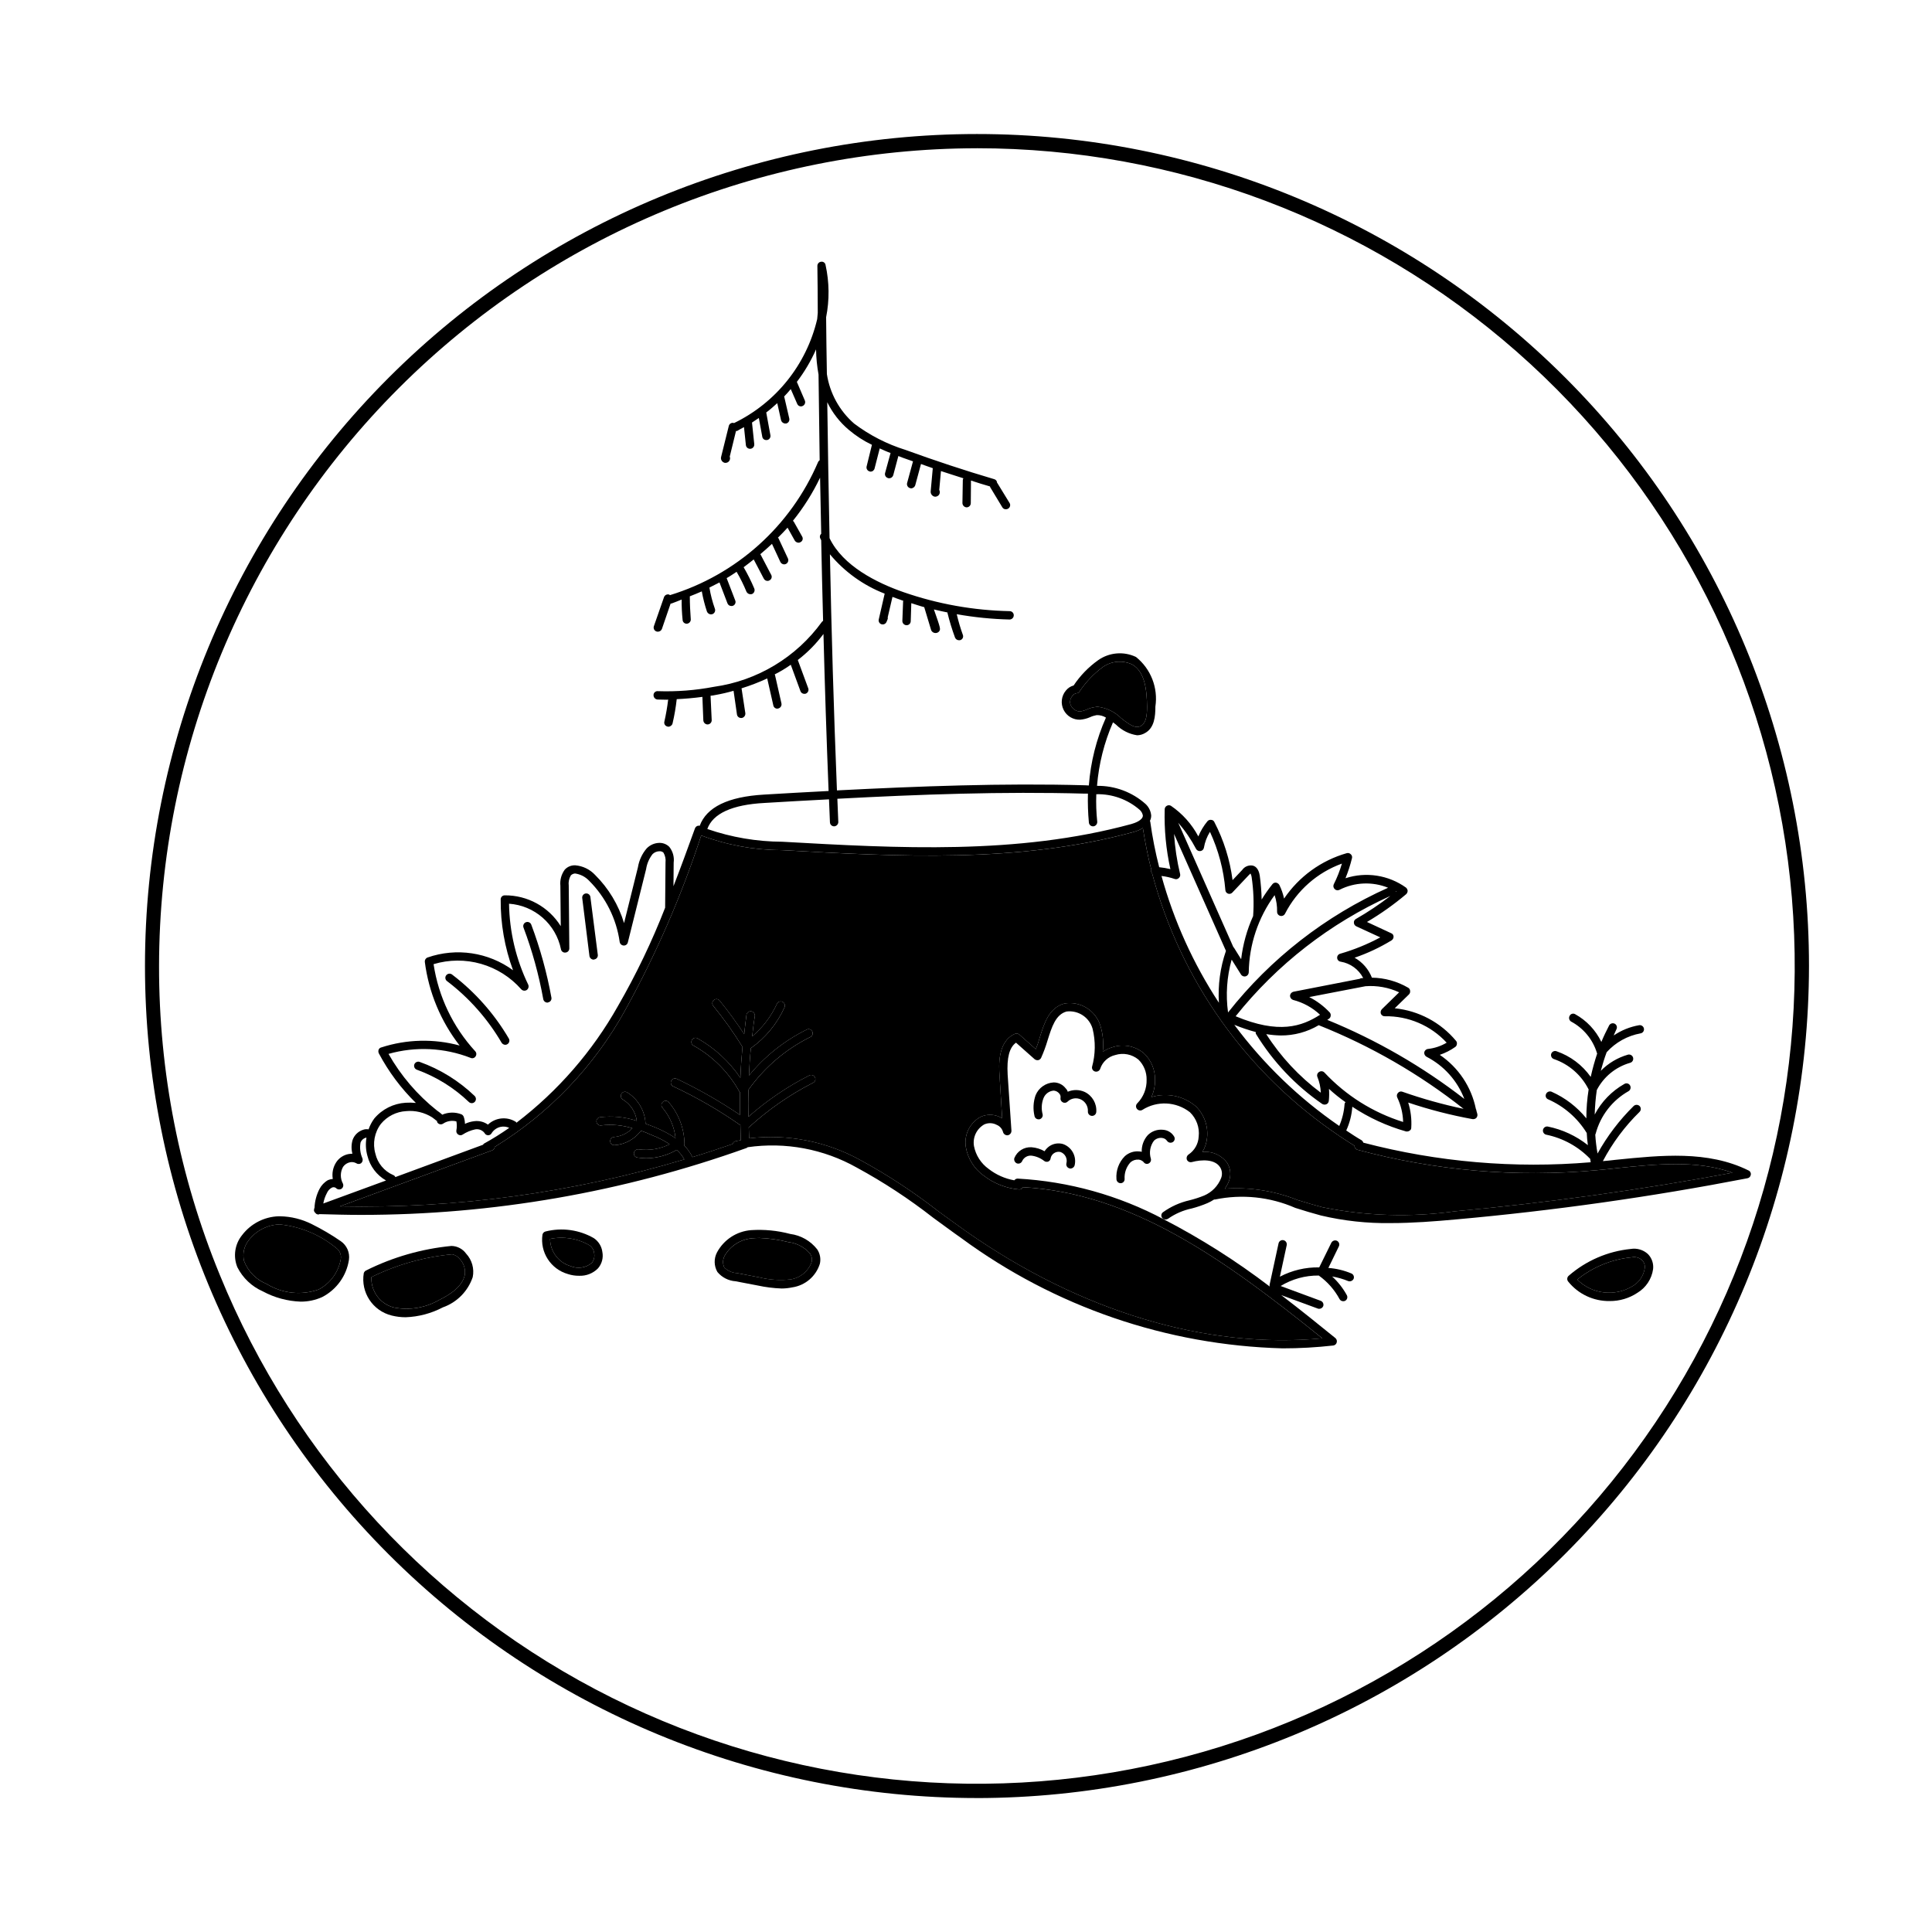
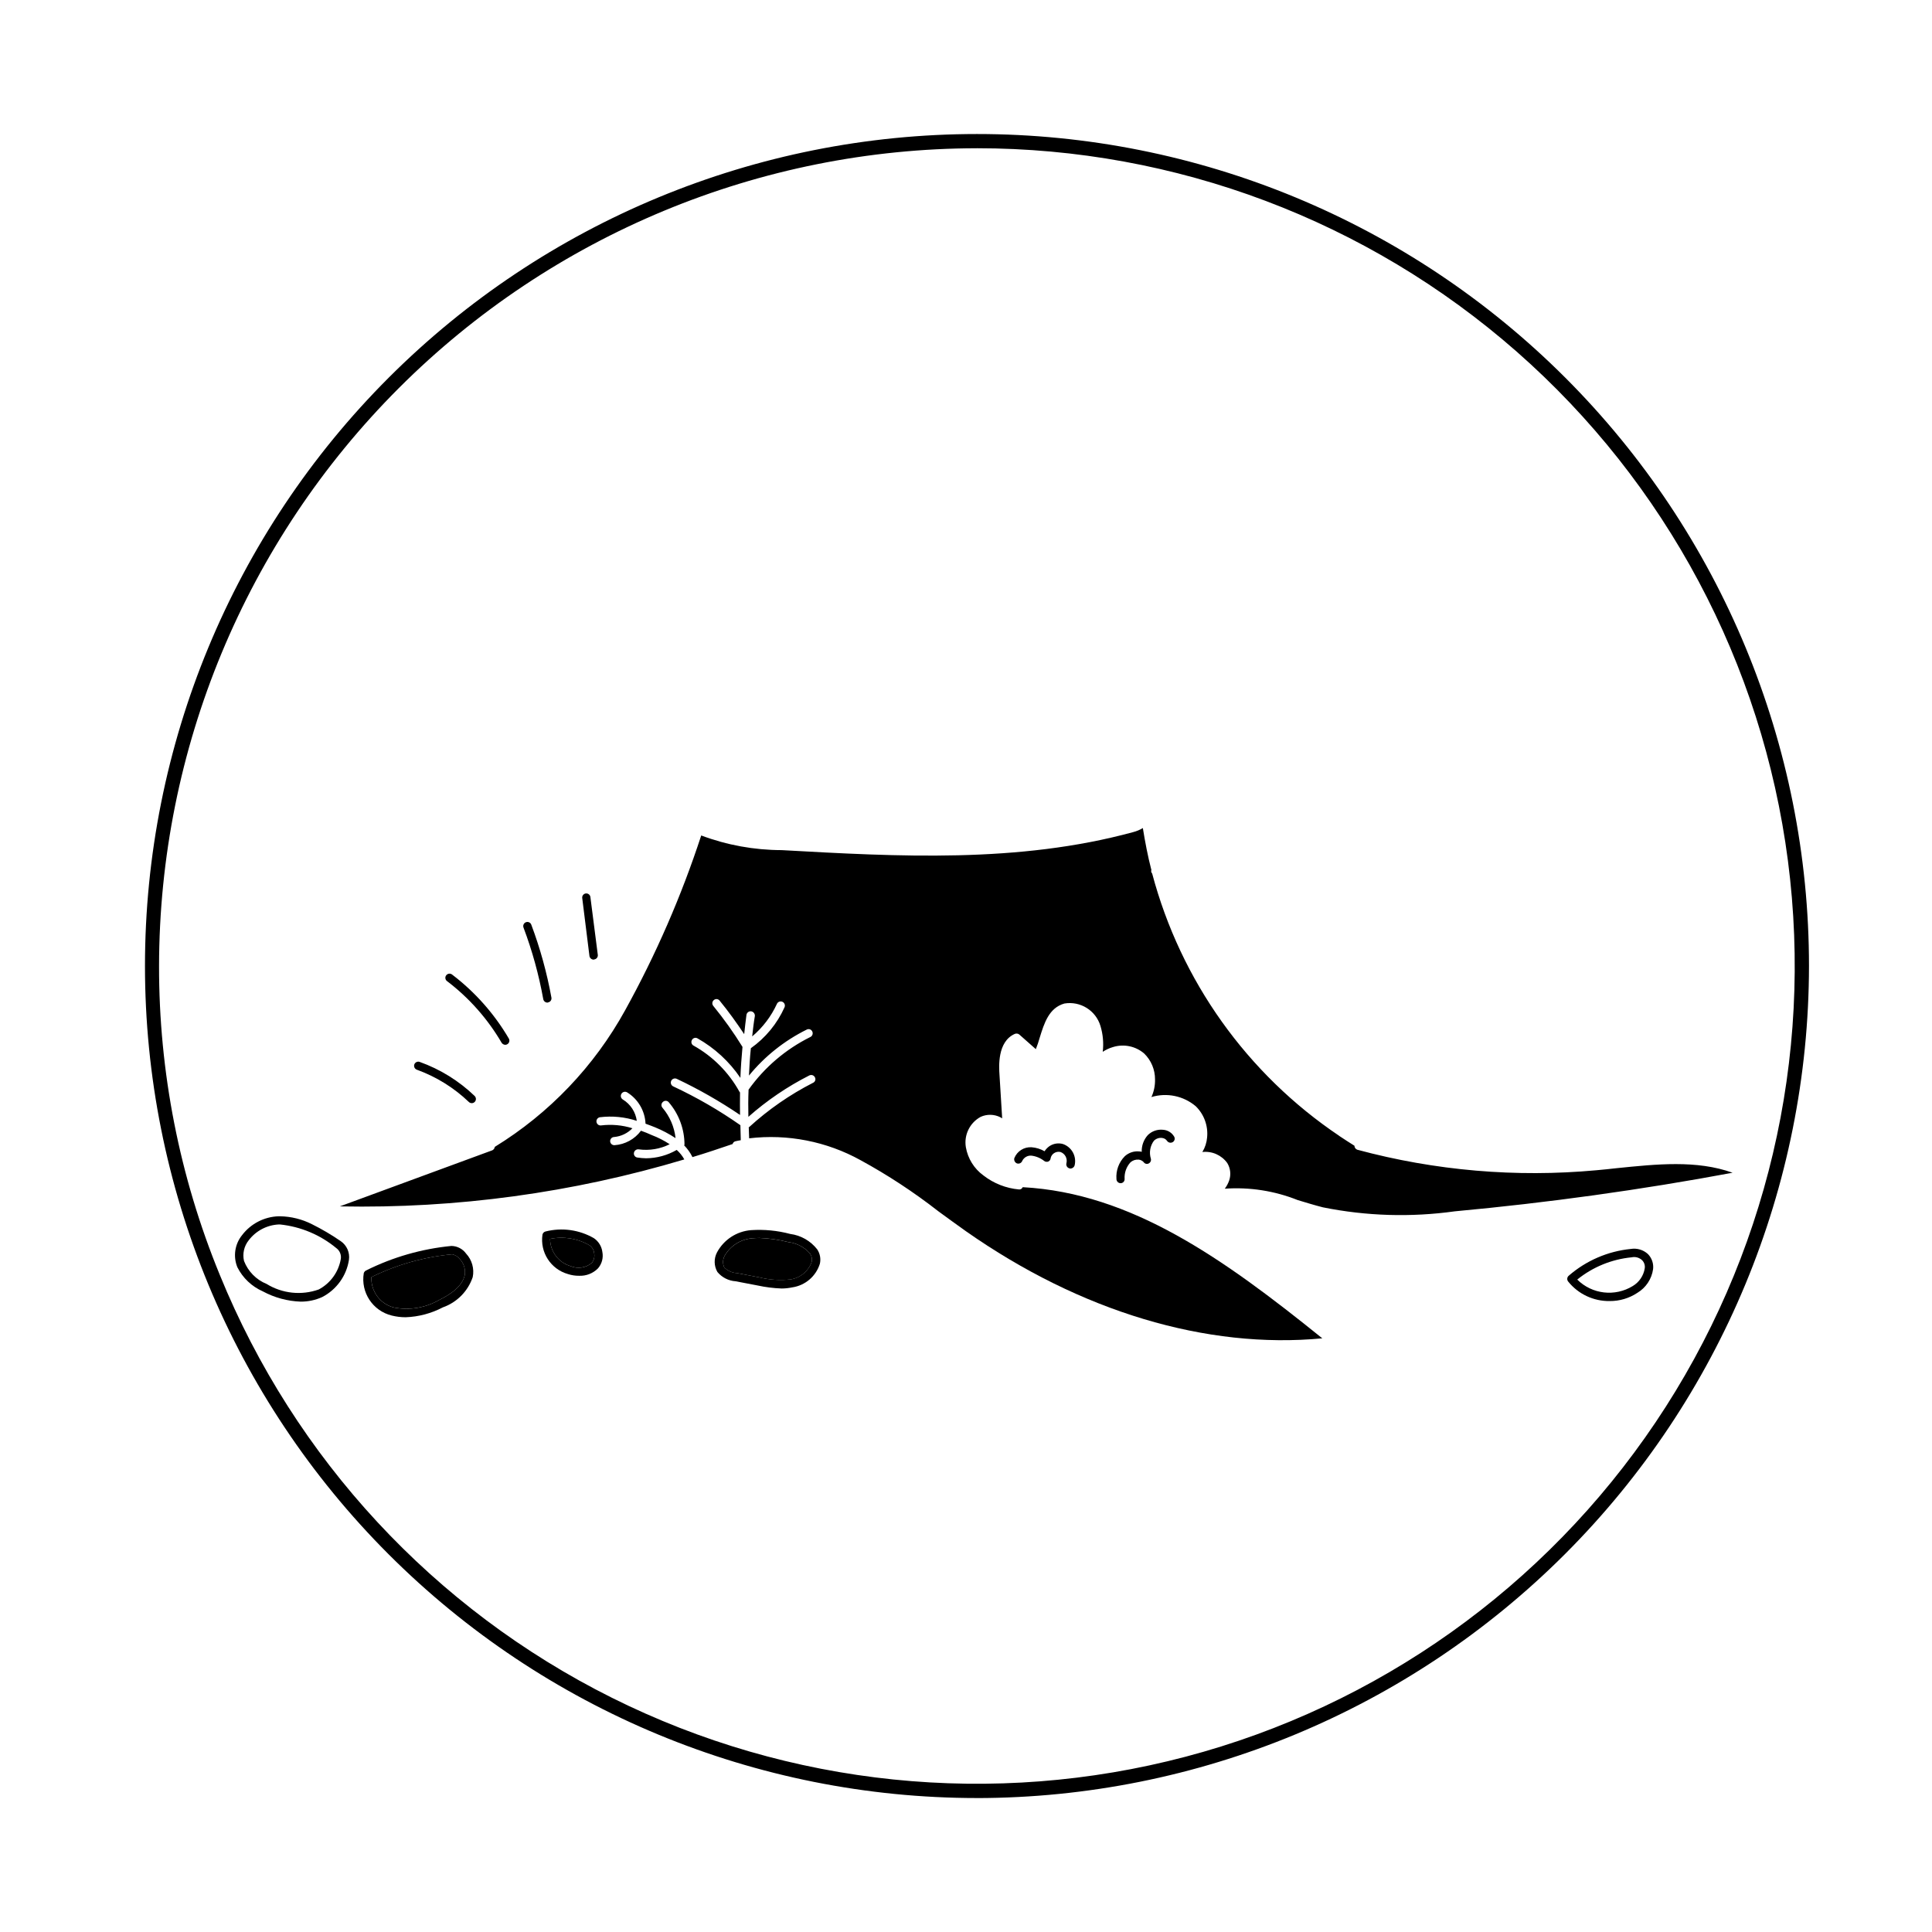
<svg xmlns="http://www.w3.org/2000/svg" fill="#000000" width="800px" height="800px" version="1.1" viewBox="144 144 512 512">
  <g>
-     <path d="m561.99 483.1c4.121-3.332 9.133-5.383 14.41-5.894 0.992-0.219 2.027 0.062 2.769 0.758 0.57 0.566 0.832 1.371 0.707 2.164-0.309 1.957-1.473 3.672-3.176 4.688-4.711 2.894-10.789 2.188-14.711-1.715z" />
-     <path d="m228.47 485.72c-4.586 1.629-9.664 1.09-13.805-1.461-2.758-1.117-4.926-3.324-5.996-6.098-0.449-1.926 0.016-3.953 1.258-5.492 1.906-2.5 4.82-4.031 7.961-4.18h0.305c5.477 0.566 10.664 2.738 14.91 6.246 0.93 0.664 1.398 1.797 1.211 2.922-0.594 3.449-2.754 6.426-5.844 8.062z" />
    <path d="m260.41 488.49c-3.625 2.098-7.883 2.812-11.992 2.016-3.66-0.922-6.164-4.293-5.996-8.062 6.711-3.301 13.965-5.352 21.414-6.043 0.801 0.164 1.516 0.609 2.016 1.258 1.078 1.145 1.562 2.731 1.309 4.281-0.605 2.519-2.82 4.637-6.75 6.551z" />
    <path d="m295.17 479.52c-3.184-0.957-5.371-3.879-5.391-7.203 3.586-0.734 7.316-0.125 10.48 1.715 0.688 0.496 1.125 1.27 1.207 2.113 0.16 0.887-0.059 1.801-0.605 2.519-1.582 1.34-3.785 1.672-5.691 0.855z" />
    <path d="m345.15 482.5-5.793-1.109v0.004c-1.289-0.062-2.512-0.602-3.426-1.512-0.445-0.984-0.406-2.121 0.102-3.074 1.508-2.644 4.223-4.375 7.254-4.637 0.656-0.051 1.309-0.102 1.965-0.102v0.004c2.602 0.094 5.184 0.465 7.707 1.105 2.234 0.27 4.285 1.367 5.746 3.074 0.426 0.637 0.57 1.418 0.402 2.168-0.859 2.441-2.984 4.219-5.543 4.633-2.812 0.32-5.664 0.133-8.414-0.555z" />
-     <path d="m430.19 332.56c-1.293-0.055-2.375-0.996-2.617-2.266-0.043-0.676 0.172-1.344 0.602-1.863 0.25-0.363 0.629-0.613 1.059-0.707 0.32 0.004 0.621-0.145 0.809-0.402 1.656-2.504 3.738-4.703 6.144-6.5 2.277-1.637 5.262-1.926 7.809-0.754 3.426 1.914 3.93 6.75 3.981 11.234 0 1.914-0.152 4.231-1.562 5.039-1.461 0.855-2.973-0.203-5.238-1.965-1.68-1.695-3.879-2.777-6.246-3.074-0.172-0.008-0.34 0.012-0.504 0.051-0.82 0.086-1.621 0.309-2.367 0.652-0.594 0.27-1.223 0.457-1.867 0.555z" />
    <path d="m325.35 451.26c-29.602 8.852-60.402 13.051-91.293 12.445l40.406-14.863c0.363-0.168 0.609-0.512 0.656-0.906 14.461-8.879 26.371-21.363 34.559-36.227 8.16-14.766 14.906-30.266 20.152-46.301 6.816 2.555 14.035 3.867 21.312 3.883 30.832 1.715 62.723 3.527 93.203-4.785l0.004-0.004c0.883-0.23 1.73-0.586 2.516-1.059 0.605 3.727 1.309 7.457 2.266 11.133 0 0.051-0.051 0.051-0.051 0.102l0.004 0.004c-0.051 0.293 0.043 0.59 0.25 0.805 7.551 28.418 25.168 53.125 49.578 69.527 0 0.051 0 0.051 0.051 0.051 1.309 0.906 2.672 1.715 3.981 2.57l-0.004-0.004c0.008 0.477 0.309 0.898 0.758 1.059 20.621 5.555 42.062 7.398 63.328 5.441 1.762-0.152 3.629-0.352 5.441-0.555 10.43-1.059 21.16-2.215 30.684 1.211-24.285 4.535-49.02 7.961-73.605 10.227h-0.004c-11.629 1.621-23.453 1.266-34.965-1.059-2.168-0.555-4.484-1.258-6.648-1.914-6.141-2.453-12.754-3.488-19.348-3.023 0.492-0.66 0.883-1.391 1.16-2.168 0.527-1.543 0.344-3.238-0.504-4.633-1.512-2.098-4.035-3.215-6.602-2.922 0.719-1.176 1.148-2.508 1.262-3.879 0.297-3.07-0.812-6.109-3.023-8.262-3.25-2.742-7.668-3.652-11.738-2.422 0.668-1.469 0.996-3.07 0.957-4.684 0.012-2.578-1.023-5.051-2.871-6.852-2.277-1.957-5.398-2.606-8.262-1.715-0.969 0.277-1.887 0.703-2.723 1.262 0.273-2.301 0.066-4.633-0.605-6.852-1.234-4.113-5.336-6.66-9.57-5.945-4.082 1.16-5.34 5.188-6.551 9.117-0.281 1.008-0.617 2-1.008 2.973l-4.383-3.879c-0.344-0.273-0.809-0.332-1.211-0.152-4.637 2.066-4.18 8.715-4.031 10.883l0.707 11.488c-0.16-0.113-0.328-0.211-0.504-0.301-1.625-0.812-3.531-0.852-5.188-0.102-2.898 1.57-4.477 4.809-3.93 8.059 0.52 2.996 2.18 5.668 4.633 7.457 2.734 2.133 6.023 3.426 9.473 3.731 0.418 0.027 0.805-0.219 0.957-0.605 28.816 1.562 53.152 18.895 79.398 40.055-30.684 2.922-64.086-7.106-94.414-28.363-2.469-1.762-4.988-3.578-7.457-5.391l0.004-0.004c-6.461-5.031-13.316-9.531-20.504-13.453-8.992-4.973-19.32-7-29.523-5.793-0.051-0.957-0.051-1.965-0.102-2.973h0.102c5.09-4.652 10.785-8.602 16.926-11.738 0.27-0.117 0.48-0.34 0.574-0.617 0.098-0.281 0.07-0.586-0.07-0.844-0.266-0.539-0.918-0.762-1.461-0.504-5.836 2.957-11.27 6.648-16.172 10.984-0.051-2.418-0.051-4.836 0.051-7.203v-0.004c4.227-5.926 9.852-10.719 16.375-13.953 0.262-0.125 0.461-0.352 0.555-0.625 0.094-0.277 0.078-0.578-0.051-0.836-0.121-0.27-0.348-0.473-0.621-0.57-0.277-0.094-0.582-0.07-0.84 0.066-5.918 2.926-11.141 7.082-15.316 12.191 0.102-2.418 0.25-4.836 0.504-7.254 3.887-2.75 6.965-6.488 8.918-10.832 0.121-0.27 0.129-0.574 0.027-0.848-0.105-0.277-0.312-0.5-0.582-0.621-0.266-0.117-0.57-0.129-0.848-0.023-0.273 0.105-0.496 0.316-0.613 0.586-1.523 3.316-3.762 6.258-6.551 8.613 0.203-1.812 0.402-3.629 0.707-5.391 0.059-0.605-0.359-1.152-0.957-1.258-0.598-0.082-1.148 0.316-1.262 0.906-0.25 1.715-0.402 3.426-0.605 5.141-2.016-3.023-4.18-6.047-6.5-8.867l0.004-0.004c-0.184-0.234-0.453-0.387-0.75-0.418-0.297-0.027-0.59 0.07-0.812 0.27-0.449 0.383-0.516 1.047-0.152 1.512 2.82 3.453 5.414 7.086 7.758 10.883-0.25 2.719-0.453 5.492-0.555 8.211-2.934-4.324-6.832-7.914-11.383-10.48-0.254-0.141-0.555-0.172-0.828-0.086-0.277 0.086-0.508 0.281-0.637 0.539-0.141 0.246-0.176 0.539-0.102 0.816 0.074 0.273 0.258 0.508 0.508 0.645 5.129 2.856 9.355 7.102 12.191 12.242 0.039 0.078 0.09 0.145 0.152 0.203 0 2.016-0.051 3.981 0 5.945-5.34-3.617-10.949-6.82-16.777-9.574-0.27-0.121-0.574-0.133-0.848-0.027-0.277 0.102-0.5 0.312-0.621 0.582-0.121 0.266-0.129 0.57-0.023 0.848 0.105 0.273 0.316 0.496 0.586 0.613 6.215 2.902 12.164 6.344 17.781 10.277 0.051 1.309 0.051 2.621 0.102 3.981-0.504 0.102-1.008 0.152-1.512 0.301v0.004c-0.32 0.109-0.566 0.375-0.652 0.703-3.578 1.211-7.106 2.418-10.68 3.477h-0.004c0.031-0.027 0.031-0.074 0-0.102-0.559-1.113-1.289-2.133-2.164-3.023 0-0.051 0.102-0.102 0.102-0.203l-0.004 0.004c-0.012-4.125-1.492-8.109-4.18-11.234-0.184-0.219-0.449-0.355-0.734-0.371-0.285-0.02-0.566 0.078-0.777 0.27-0.234 0.18-0.387 0.453-0.414 0.746-0.027 0.297 0.066 0.594 0.262 0.816 1.941 2.277 3.152 5.086 3.477 8.059-1.715-1.133-3.535-2.094-5.441-2.871-0.754-0.301-1.664-0.656-2.519-0.957-0.152-3.406-1.98-6.519-4.887-8.312-0.527-0.305-1.203-0.125-1.508 0.402-0.309 0.531-0.129 1.207 0.402 1.512 2.012 1.234 3.363 3.305 3.676 5.644-3.148-1.035-6.484-1.363-9.773-0.957-0.598 0.098-1.004 0.66-0.906 1.258 0.098 0.598 0.66 1.004 1.258 0.906 2.777-0.332 5.594-0.078 8.266 0.758-1.285 1.324-3 2.148-4.84 2.316-0.285 0.004-0.562 0.125-0.762 0.332-0.199 0.211-0.305 0.488-0.301 0.777 0.008 0.285 0.129 0.559 0.34 0.758 0.207 0.199 0.488 0.309 0.773 0.301h0.051c2.785-0.188 5.344-1.59 7.004-3.832 0.977 0.34 1.934 0.727 2.871 1.16 1.66 0.633 3.25 1.445 4.734 2.418-2.535 1.273-5.398 1.746-8.211 1.359-0.594-0.078-1.148 0.32-1.258 0.906-0.059 0.289 0.008 0.59 0.18 0.828 0.172 0.238 0.434 0.395 0.727 0.434 0.766 0.117 1.539 0.188 2.316 0.199 2.852-0.023 5.644-0.789 8.113-2.215 0.809 0.719 1.488 1.57 2.016 2.519z" />
    <path d="m559.72 482.09c4.609-4.008 10.348-6.488 16.422-7.102 1.656-0.281 3.352 0.219 4.586 1.359 1.027 1.055 1.527 2.516 1.359 3.981-0.367 2.621-1.906 4.938-4.18 6.297-2.164 1.434-4.711 2.188-7.305 2.168-4.285 0.074-8.359-1.844-11.035-5.191-0.359-0.465-0.293-1.129 0.152-1.512zm2.266 1.008c3.922 3.902 10 4.609 14.711 1.715 1.703-1.016 2.867-2.731 3.176-4.688 0.125-0.793-0.137-1.598-0.707-2.164-0.742-0.695-1.777-0.977-2.769-0.758-5.277 0.512-10.289 2.562-14.41 5.894z" />
    <path d="m439.87 456.45c-0.172-2.238 0.637-4.445 2.215-6.043 1.055-0.957 2.465-1.414 3.879-1.262 0.207 0.008 0.41 0.043 0.605 0.102-0.055-1.633 0.523-3.219 1.613-4.434 1.062-1.051 2.543-1.566 4.031-1.41 1.203 0.074 2.293 0.734 2.922 1.762 0.156 0.246 0.211 0.547 0.145 0.832s-0.246 0.531-0.5 0.68c-0.516 0.305-1.184 0.152-1.512-0.352-0.305-0.434-0.781-0.707-1.309-0.758-0.801-0.098-1.602 0.18-2.168 0.758-1.004 1.359-1.301 3.117-0.805 4.734 0.141 0.5-0.094 1.027-0.555 1.262-0.477 0.254-1.066 0.102-1.359-0.355-0.34-0.371-0.809-0.605-1.309-0.652-0.789-0.07-1.57 0.184-2.168 0.703-1.102 1.207-1.664 2.805-1.562 4.434v0.102c-0.023 0.566-0.492 1.012-1.059 1.008-0.609-0.004-1.102-0.5-1.105-1.109z" />
-     <path d="m418.45 434.23c0.812-1.953 2.676-3.266 4.785-3.375 1.246-0.004 2.422 0.574 3.176 1.562 0.258 0.25 0.449 0.562 0.555 0.906 1.434-0.613 3.062-0.594 4.484 0.051 2.031 0.973 3.25 3.098 3.074 5.34-0.059 0.609-0.602 1.059-1.211 1.004s-1.059-0.594-1.008-1.203c0.074-1.312-0.641-2.539-1.812-3.125-1.191-0.59-2.625-0.367-3.578 0.555-0.348 0.348-0.891 0.41-1.309 0.152-0.422-0.223-0.645-0.695-0.555-1.16 0.07-0.422-0.059-0.852-0.352-1.16-0.363-0.441-0.895-0.715-1.465-0.754-1.23 0.098-2.293 0.906-2.719 2.066-0.512 1.352-0.582 2.836-0.203 4.231 0.113 0.598-0.266 1.172-0.855 1.309h-0.25c-0.527 0-0.977-0.383-1.059-0.906-0.422-1.82-0.32-3.727 0.301-5.492z" />
    <path d="m412.81 450.91c0.746-1.852 2.594-3.008 4.582-2.875 1.207 0.094 2.379 0.453 3.426 1.059 0.344-0.535 0.789-0.996 1.312-1.359 1.051-0.699 2.359-0.902 3.574-0.555 2.344 0.82 3.676 3.285 3.074 5.695-0.152 0.457-0.574 0.777-1.059 0.805-0.102 0.008-0.207-0.008-0.301-0.051-0.289-0.07-0.535-0.258-0.688-0.512-0.152-0.254-0.195-0.562-0.117-0.848 0.324-1.246-0.352-2.535-1.562-2.973-0.59-0.145-1.211-0.035-1.715 0.301-0.461 0.301-0.789 0.773-0.906 1.312-0.016 0.391-0.25 0.738-0.605 0.906-0.367 0.152-0.793 0.094-1.105-0.152-0.992-0.777-2.176-1.266-3.426-1.41-0.992-0.059-1.922 0.477-2.371 1.359-0.199 0.578-0.824 0.895-1.41 0.707-0.562-0.219-0.867-0.832-0.703-1.41z" />
    <path d="m336.03 476.8c-0.508 0.953-0.547 2.09-0.102 3.074 0.914 0.91 2.137 1.449 3.426 1.512l5.793 1.109v-0.004c2.75 0.688 5.602 0.875 8.414 0.555 2.559-0.414 4.684-2.191 5.543-4.633 0.168-0.75 0.023-1.531-0.402-2.168-1.461-1.707-3.512-2.805-5.746-3.074-2.523-0.641-5.106-1.012-7.707-1.105-0.656 0-1.309 0.051-1.965 0.102v-0.004c-3.031 0.262-5.746 1.992-7.254 4.637zm-2.016-0.906c1.809-3.371 5.207-5.594 9.02-5.894 3.488-0.23 6.996 0.109 10.379 1.008 2.828 0.367 5.394 1.832 7.152 4.078 0.754 1.125 1.012 2.512 0.707 3.832-1.035 3.312-3.875 5.742-7.309 6.246-0.926 0.195-1.871 0.297-2.82 0.301-2.152-0.078-4.293-0.348-6.398-0.805l-5.793-1.109c-1.883-0.125-3.633-1.016-4.836-2.469-0.922-1.598-0.961-3.555-0.102-5.188z" />
    <path d="m300.21 397.35-1.914-15.367v0.004c-0.035-0.289 0.047-0.578 0.227-0.805 0.18-0.23 0.441-0.375 0.73-0.41 0.285-0.031 0.574 0.051 0.801 0.23 0.23 0.18 0.375 0.445 0.406 0.73l1.965 15.316c0.035 0.289-0.047 0.578-0.227 0.805-0.18 0.227-0.441 0.371-0.73 0.406-0.039 0.039-0.094 0.055-0.152 0.051-0.551-0.008-1.02-0.41-1.105-0.961z" />
    <path d="m289.78 472.32c0.02 3.324 2.207 6.246 5.391 7.203 1.906 0.816 4.109 0.484 5.691-0.855 0.547-0.719 0.766-1.633 0.605-2.519-0.082-0.844-0.52-1.617-1.207-2.113-3.164-1.84-6.894-2.449-10.48-1.715zm4.734 9.32c-4.566-1.297-7.457-5.785-6.75-10.48 0.098-0.398 0.406-0.707 0.805-0.805 4.336-1.098 8.922-0.465 12.797 1.762 1.254 0.84 2.082 2.184 2.269 3.68 0.297 1.547-0.129 3.141-1.16 4.332-1.312 1.328-3.121 2.039-4.988 1.965-1.008 0.012-2.012-0.141-2.973-0.453z" />
    <path d="m282.73 389.8c-0.207-0.57 0.09-1.199 0.656-1.406 0.57-0.211 1.199 0.082 1.41 0.648 2.356 6.277 4.141 12.754 5.34 19.348 0.051 0.289-0.02 0.582-0.188 0.82-0.172 0.238-0.43 0.395-0.719 0.438-0.039 0.039-0.094 0.059-0.152 0.051-0.535 0-1-0.379-1.105-0.906-1.168-6.477-2.922-12.832-5.242-18.992z" />
    <path d="m276.93 420.33c-3.707-6.336-8.617-11.883-14.461-16.324-0.242-0.176-0.398-0.441-0.438-0.738-0.039-0.297 0.047-0.594 0.238-0.824 0.371-0.457 1.035-0.547 1.512-0.199 6.082 4.621 11.199 10.387 15.062 16.977 0.148 0.254 0.188 0.555 0.113 0.84-0.074 0.285-0.262 0.523-0.516 0.672-0.168 0.102-0.359 0.156-0.555 0.152-0.391-0.02-0.746-0.227-0.957-0.555z" />
    <path d="m254.46 427.48c-0.57-0.211-0.863-0.84-0.656-1.41 0.219-0.562 0.84-0.852 1.41-0.656 5.438 1.945 10.398 5.019 14.562 9.02 0.441 0.418 0.465 1.117 0.051 1.562-0.207 0.227-0.5 0.355-0.809 0.352-0.281 0-0.551-0.109-0.754-0.301-3.957-3.785-8.656-6.703-13.805-8.566z" />
    <path d="m242.42 482.45c-0.168 3.769 2.336 7.141 5.996 8.062 4.109 0.797 8.367 0.082 11.992-2.016 3.93-1.914 6.144-4.031 6.75-6.551 0.254-1.551-0.23-3.137-1.309-4.281-0.5-0.648-1.215-1.094-2.016-1.258-7.449 0.691-14.703 2.742-21.414 6.043zm5.391 10.176v0.004c-5.027-1.23-8.258-6.129-7.406-11.234 0.098-0.309 0.316-0.562 0.605-0.707 7.078-3.535 14.746-5.738 22.621-6.5 1.539 0.023 2.977 0.77 3.879 2.016 1.566 1.672 2.227 4.004 1.766 6.246-1.27 3.746-4.184 6.699-7.91 8.012-3.055 1.605-6.43 2.5-9.875 2.621-1.242 0-2.477-0.152-3.68-0.453z" />
-     <path d="m513.93 380.32c0.051 0 0.102-0.051 0.152-0.102-0.043-0.039-0.098-0.055-0.152-0.051zm-22.973 27.91c2.035 1.035 3.875 2.418 5.441 4.082 0.203 0.238 0.293 0.547 0.25 0.855-0.016 0.328-0.184 0.625-0.453 0.809l-0.453 0.301c13.004 5.305 25.227 12.355 36.324 20.957-1.848-4.836-5.418-8.82-10.023-11.184-0.414-0.23-0.652-0.688-0.605-1.156 0.094-0.496 0.504-0.867 1.008-0.91 1.742-0.199 3.426-0.766 4.938-1.66-4.211-4.562-10.168-7.113-16.375-7.004-0.457 0.031-0.883-0.23-1.059-0.656-0.148-0.418-0.051-0.883 0.254-1.207l4.586-4.484h-0.004c-2.785-1.289-5.856-1.844-8.918-1.613zm2.519 7.457c-3.051 1.809-6.535 2.746-10.078 2.723-1.281-0.027-2.562-0.145-3.828-0.355 3.84 6.008 8.742 11.262 14.457 15.52-0.051-1.438-0.359-2.852-0.906-4.184-0.191-0.488 0-1.043 0.453-1.309 0.445-0.309 1.047-0.242 1.414 0.152 5.699 6.098 12.887 10.609 20.855 13.098-0.059-2.254-0.59-4.465-1.562-6.5-0.188-0.406-0.105-0.887 0.203-1.207 0.281-0.34 0.746-0.461 1.16-0.305 5.301 1.863 10.719 3.379 16.223 4.535-11.66-9.207-24.59-16.672-38.391-22.168zm-22.016-2.367c11.438 4.785 17.531 2.719 22.371-0.402h-0.004c-2.016-1.891-4.477-3.242-7.156-3.93-0.473-0.164-0.793-0.605-0.805-1.109 0.039-0.512 0.406-0.941 0.906-1.059l17.582-3.426c0.102-0.051 0.203-0.152 0.301-0.152 0.203-0.051 0.402 0 0.605-0.051l0.004 0.004c-1.188-2.301-3.391-3.906-5.945-4.336-0.52-0.055-0.922-0.473-0.957-0.992-0.039-0.52 0.301-0.992 0.805-1.121 3.688-1.062 7.25-2.516 10.629-4.332l-6.348-2.922v-0.004c-0.383-0.164-0.637-0.535-0.652-0.957-0.043-0.418 0.18-0.816 0.555-1.008 3.176-1.82 6.223-3.856 9.117-6.094-16 7.234-30.059 18.164-41.012 31.891zm1.41-11.082-2.469-3.93c-1.273 4.551-1.602 9.32-0.957 14.004 11.262-14.281 25.816-25.621 42.418-33.051-4.176-1.688-8.879-1.484-12.898 0.555-0.418 0.219-0.93 0.137-1.258-0.199-0.348-0.324-0.449-0.832-0.25-1.262 0.887-1.758 1.613-3.598 2.164-5.492-6.516 2.356-11.895 7.09-15.062 13.25-0.227 0.477-0.754 0.727-1.262 0.605-0.512-0.121-0.867-0.582-0.855-1.109 0.039-1.488-0.184-2.969-0.656-4.383-4.348 5.941-6.746 13.09-6.852 20.457-0.012 0.488-0.336 0.914-0.805 1.059-0.484 0.133-1-0.074-1.258-0.504zm-1.762 13.352-0.004-0.004c7.738 10.402 17.133 19.457 27.812 26.805 0.793-1.84 1.27-3.797 1.41-5.793 0.008-0.195 0.102-0.379 0.25-0.504-1.535-1.082-3-2.258-4.383-3.527 0.086 1.074 0.066 2.152-0.051 3.223-0.047 0.387-0.297 0.715-0.652 0.859-0.367 0.141-0.777 0.105-1.109-0.102-7.074-4.891-13.047-11.203-17.535-18.543-0.102-0.152-0.051-0.301-0.051-0.504l0.004 0.004c-1.938-0.52-3.84-1.16-5.695-1.918zm-10.125-46.602-0.004-0.004c-1.309-2.488-2.898-4.824-4.738-6.953l14.609 32.949 0.152 0.152 1.914 3.074c0.469-3.953 1.539-7.809 3.176-11.438 0.246-3.465 0.109-6.945-0.402-10.379-0.043-0.32-0.145-0.625-0.305-0.906 0 0.051-0.152 0.102-0.555 0.555l-4.231 4.484c-0.285 0.328-0.742 0.445-1.152 0.305-0.41-0.145-0.691-0.527-0.711-0.961-0.445-5.34-1.828-10.555-4.082-15.418-0.809 1.293-1.355 2.731-1.609 4.234-0.09 0.449-0.453 0.793-0.91 0.855-0.465 0.078-0.926-0.145-1.156-0.555zm-9.168 7.152h-0.008c3.297 11.922 8.43 23.258 15.215 33.602-0.289-4.66 0.344-9.336 1.867-13.754l-13.754-30.984c0.23 3.586 0.77 7.141 1.609 10.633 0.098 0.391-0.039 0.801-0.352 1.059-0.277 0.277-0.688 0.375-1.059 0.25-1.145-0.395-2.324-0.664-3.527-0.805zm-24.234-45.848h-0.004c0.242 1.27 1.324 2.211 2.617 2.266 0.645-0.098 1.273-0.285 1.867-0.555 0.746-0.344 1.547-0.566 2.367-0.652 0.164-0.039 0.332-0.059 0.504-0.051 2.367 0.297 4.566 1.379 6.246 3.074 2.266 1.762 3.777 2.82 5.238 1.965 1.41-0.805 1.562-3.125 1.562-5.039-0.051-4.484-0.555-9.32-3.981-11.234-2.547-1.172-5.531-0.883-7.809 0.754-2.406 1.797-4.488 3.996-6.144 6.5-0.188 0.258-0.488 0.406-0.809 0.402-0.43 0.094-0.809 0.344-1.059 0.707-0.43 0.52-0.645 1.188-0.602 1.863zm-96.125 33.402h-0.008c6.387 2.207 13.094 3.348 19.852 3.375 30.633 1.715 62.32 3.527 92.5-4.684 0.906-0.25 3.074-1.008 3.074-2.266l-0.004-0.004c-0.102-0.586-0.406-1.121-0.855-1.512-3.18-2.762-7.277-4.234-11.484-4.129-0.094 2.438-0.008 4.879 0.25 7.305 0.035 0.605-0.406 1.133-1.008 1.207h-0.102c-0.574 0.008-1.059-0.43-1.105-1.008-0.238-2.543-0.32-5.102-0.254-7.656h-0.805c-21.816-0.605-43.883 0.203-65.598 1.359 0.102 2.066 0.152 4.082 0.25 6.144l0.004 0.004c0.004 0.602-0.457 1.105-1.059 1.156h-0.051c-0.594 0.004-1.082-0.465-1.109-1.055-0.102-2.066-0.152-4.082-0.25-6.098-5.691 0.301-11.438 0.605-17.078 0.957-8.617 0.453-13.707 2.82-15.168 6.902zm-84.488 59.602h-0.008c3.281 5.781 7.641 10.879 12.848 15.012 0.457 0.309 0.895 0.645 1.309 1.008 0.051 0 0.051 0.102 0.051 0.102 1.633-0.715 3.481-0.75 5.141-0.102 0.289 0.145 0.504 0.398 0.602 0.707 0.199 0.582 0.301 1.195 0.305 1.812 0.777-0.371 1.613-0.609 2.469-0.707 1.281-0.168 2.578 0.156 3.625 0.91 1.996-1.895 5.019-2.207 7.356-0.758 0.094 0.059 0.164 0.148 0.203 0.254 10.977-8.375 20.133-18.902 26.902-30.934 4.82-8.355 8.996-17.062 12.496-26.047l0.102-11.992c0.109-0.91-0.086-1.832-0.555-2.621-0.281-0.242-0.641-0.367-1.008-0.352h-0.051c-0.68 0.016-1.324 0.285-1.812 0.754-0.906 1.16-1.496 2.531-1.715 3.981l-4.836 19.398c-0.105 0.52-0.578 0.887-1.109 0.855-0.535-0.027-0.977-0.426-1.059-0.957-0.867-6.144-3.715-11.84-8.109-16.223-0.988-1.043-2.305-1.719-3.727-1.914-0.418 0.031-0.812 0.207-1.109 0.504-0.48 0.82-0.676 1.777-0.555 2.719l0.152 16.625v0.004c0.004 0.574-0.434 1.059-1.008 1.105-0.586 0.082-1.125-0.324-1.211-0.906-0.66-3.234-2.363-6.164-4.848-8.336-2.484-2.176-5.613-3.477-8.906-3.703 0.113 7.438 1.848 14.762 5.09 21.461 0.211 0.508 0.043 1.094-0.402 1.41-0.473 0.297-1.09 0.211-1.461-0.199-2.832-3.215-6.523-5.551-10.641-6.731-4.117-1.18-8.484-1.152-12.586 0.078 1.297 8.617 5.141 16.652 11.031 23.074 0.359 0.371 0.398 0.941 0.102 1.359-0.27 0.449-0.836 0.625-1.309 0.406-6.949-2.715-14.59-3.086-21.766-1.059zm-3.477 26.449h-0.008c0.578 2.516 2.316 4.609 4.688 5.641 0.273 0.086 0.496 0.289 0.602 0.555l23.227-8.566c0.102-0.102 0.102-0.203 0.25-0.301h0.004c2.305-1.27 4.543-2.668 6.699-4.18-0.723-0.336-1.539-0.426-2.316-0.254-0.953 0.219-1.785 0.797-2.32 1.613-0.176 0.371-0.547 0.605-0.957 0.605-0.406 0-0.781-0.234-0.957-0.605-0.578-0.754-1.531-1.125-2.469-0.957-1.203 0.254-2.348 0.734-3.375 1.41-0.164 0.102-0.359 0.156-0.555 0.152-0.215-0.012-0.422-0.082-0.602-0.203-0.359-0.246-0.539-0.68-0.457-1.105 0.152-0.785 0.152-1.586 0-2.371-1.207-0.312-2.492-0.094-3.523 0.605-0.504 0.324-1.172 0.191-1.512-0.301-0.082-0.137-0.117-0.297-0.102-0.453h-0.102c-0.352-0.301-0.754-0.605-1.16-0.906v-0.004c-2.055-1.297-4.481-1.883-6.898-1.66-2.609 0.137-5.039 1.363-6.703 3.375-1.707 2.258-2.25 5.191-1.461 7.91zm-9.422 13.957h-0.008c30.891 0.605 61.691-3.594 91.293-12.445-0.527-0.949-1.207-1.801-2.016-2.519-2.469 1.426-5.262 2.191-8.113 2.215-0.777-0.012-1.551-0.082-2.316-0.199-0.293-0.039-0.555-0.195-0.727-0.434-0.172-0.238-0.238-0.539-0.18-0.828 0.109-0.586 0.664-0.984 1.258-0.906 2.812 0.387 5.676-0.086 8.211-1.359-1.484-0.973-3.074-1.785-4.734-2.418-0.938-0.434-1.895-0.82-2.871-1.16-1.66 2.242-4.219 3.644-7.004 3.832h-0.051c-0.285 0.008-0.566-0.102-0.773-0.301-0.211-0.199-0.332-0.473-0.34-0.758-0.004-0.289 0.102-0.566 0.301-0.777 0.199-0.207 0.477-0.328 0.762-0.332 1.84-0.168 3.555-0.992 4.84-2.316-2.672-0.836-5.488-1.09-8.266-0.758-0.598 0.098-1.16-0.309-1.258-0.906-0.098-0.598 0.309-1.16 0.906-1.258 3.289-0.406 6.625-0.078 9.773 0.957-0.312-2.34-1.664-4.41-3.676-5.644-0.531-0.305-0.711-0.98-0.402-1.512 0.305-0.527 0.98-0.707 1.508-0.402 2.906 1.793 4.734 4.906 4.887 8.312 0.855 0.301 1.762 0.656 2.519 0.957 1.906 0.777 3.727 1.738 5.441 2.871-0.324-2.973-1.535-5.781-3.477-8.059-0.195-0.223-0.289-0.52-0.262-0.816 0.027-0.293 0.18-0.566 0.414-0.746 0.211-0.191 0.492-0.289 0.777-0.27 0.285 0.016 0.551 0.152 0.734 0.371 2.688 3.125 4.168 7.109 4.18 11.234 0 0.102-0.102 0.152-0.102 0.203l0.004-0.004c0.875 0.891 1.605 1.91 2.164 3.023 0.031 0.027 0.031 0.074 0 0.102 3.578-1.059 7.106-2.266 10.68-3.477h0.004c0.086-0.328 0.332-0.594 0.652-0.703 0.504-0.152 1.008-0.203 1.512-0.301-0.051-1.359-0.051-2.672-0.102-3.981v-0.004c-5.617-3.934-11.566-7.375-17.781-10.277-0.27-0.117-0.48-0.34-0.586-0.613-0.105-0.277-0.098-0.582 0.023-0.848 0.121-0.27 0.344-0.48 0.621-0.582 0.273-0.105 0.578-0.094 0.848 0.027 5.828 2.754 11.438 5.957 16.777 9.574-0.051-1.965 0-3.93 0-5.945-0.062-0.059-0.113-0.125-0.152-0.203-2.836-5.141-7.062-9.387-12.191-12.242-0.25-0.137-0.434-0.371-0.508-0.645-0.074-0.277-0.039-0.57 0.102-0.816 0.129-0.258 0.359-0.453 0.637-0.539 0.273-0.086 0.574-0.055 0.828 0.086 4.551 2.566 8.449 6.156 11.383 10.48 0.102-2.719 0.301-5.492 0.555-8.211-2.344-3.797-4.938-7.43-7.758-10.883-0.363-0.465-0.297-1.129 0.152-1.512 0.223-0.199 0.516-0.297 0.812-0.27 0.297 0.031 0.566 0.184 0.75 0.418 2.316 2.82 4.484 5.844 6.5 8.867 0.203-1.715 0.352-3.426 0.605-5.141l-0.004 0.004c0.113-0.59 0.664-0.988 1.262-0.906 0.598 0.105 1.016 0.652 0.957 1.258-0.301 1.762-0.504 3.578-0.707 5.391 2.789-2.356 5.027-5.297 6.551-8.613 0.117-0.27 0.34-0.48 0.613-0.586 0.277-0.105 0.582-0.094 0.848 0.023 0.27 0.121 0.477 0.344 0.582 0.621 0.102 0.273 0.094 0.578-0.027 0.848-1.953 4.344-5.031 8.082-8.918 10.832-0.25 2.418-0.402 4.836-0.504 7.254 4.176-5.109 9.398-9.266 15.316-12.191 0.258-0.137 0.562-0.16 0.84-0.066 0.273 0.098 0.5 0.301 0.621 0.57 0.129 0.258 0.145 0.559 0.051 0.836-0.094 0.273-0.293 0.5-0.555 0.625-6.523 3.234-12.148 8.027-16.375 13.953-0.102 2.367-0.102 4.785-0.051 7.203v0.004c4.902-4.336 10.336-8.027 16.172-10.984 0.543-0.258 1.195-0.035 1.461 0.504 0.141 0.258 0.168 0.562 0.07 0.844-0.094 0.277-0.305 0.5-0.574 0.617-6.141 3.137-11.836 7.086-16.926 11.738h-0.102c0.051 1.008 0.051 2.016 0.102 2.973 10.203-1.207 20.531 0.82 29.523 5.793 7.188 3.922 14.043 8.422 20.504 13.453 2.469 1.812 4.988 3.629 7.457 5.391 30.328 21.262 63.73 31.285 94.414 28.363-26.25-21.16-50.582-38.492-79.398-40.055l-0.004 0.004c-0.152 0.387-0.539 0.633-0.957 0.605-3.449-0.305-6.738-1.598-9.473-3.731-2.453-1.789-4.113-4.461-4.633-7.457-0.547-3.25 1.031-6.488 3.93-8.059 1.656-0.75 3.562-0.711 5.188 0.102 0.176 0.09 0.344 0.188 0.504 0.301l-0.707-11.488c-0.152-2.168-0.605-8.816 4.031-10.883 0.402-0.18 0.867-0.121 1.211 0.152l4.383 3.879c0.391-0.973 0.727-1.965 1.008-2.973 1.211-3.93 2.469-7.961 6.551-9.117 4.234-0.715 8.336 1.832 9.57 5.945 0.672 2.219 0.879 4.551 0.605 6.852 0.836-0.559 1.754-0.984 2.723-1.262 2.863-0.891 5.984-0.242 8.262 1.715 1.848 1.801 2.883 4.273 2.871 6.852 0.039 1.613-0.289 3.215-0.957 4.684 4.07-1.23 8.488-0.32 11.738 2.422 2.211 2.152 3.32 5.191 3.023 8.262-0.113 1.371-0.543 2.703-1.262 3.879 2.566-0.293 5.09 0.824 6.602 2.922 0.848 1.395 1.031 3.09 0.504 4.633-0.277 0.777-0.668 1.508-1.16 2.168 6.594-0.465 13.207 0.57 19.348 3.023 2.168 0.656 4.484 1.359 6.648 1.914 11.512 2.324 23.336 2.68 34.965 1.059 24.586-2.266 49.324-5.691 73.605-10.227-9.523-3.426-20.254-2.266-30.684-1.211-1.812 0.203-3.68 0.402-5.441 0.555h0.004c-21.266 1.957-42.707 0.113-63.328-5.441-0.449-0.16-0.75-0.582-0.758-1.059-1.309-0.855-2.672-1.664-3.981-2.57-0.051 0-0.051 0-0.051-0.051l0.004 0.004c-24.41-16.402-42.027-41.109-49.578-69.527-0.207-0.215-0.301-0.512-0.25-0.805 0-0.051 0.051-0.051 0.051-0.102-0.957-3.68-1.664-7.406-2.266-11.133l-0.004-0.004c-0.785 0.473-1.633 0.828-2.516 1.059-30.48 8.312-62.371 6.5-93.203 4.785l-0.004 0.004c-7.277-0.016-14.496-1.328-21.312-3.883-5.246 16.035-11.992 31.535-20.152 46.301-8.188 14.863-20.098 27.348-34.559 36.227-0.047 0.395-0.293 0.738-0.656 0.906zm-1.863-7.254-0.008-0.004c-0.273-1.539 0.051-3.125 0.906-4.434 0.738-1.125 1.902-1.906 3.227-2.164 0.348-0.059 0.703-0.09 1.059-0.102-0.312-1.191-0.297-2.445 0.047-3.629 0.457-1.301 1.504-2.312 2.824-2.719 0.453-0.16 0.938-0.195 1.41-0.102 0.359-1.027 0.871-1.992 1.512-2.871 2.082-2.473 5.086-3.984 8.312-4.184 0.906-0.059 1.816-0.039 2.719 0.051-3.934-3.848-7.246-8.285-9.824-13.148-0.141-0.301-0.16-0.645-0.051-0.957 0.117-0.309 0.383-0.535 0.707-0.605 6.723-2.18 13.938-2.356 20.758-0.504-5-6.43-8.184-14.086-9.223-22.168-0.051-0.5 0.238-0.977 0.707-1.156 7.652-2.668 16.129-1.406 22.672 3.375-2.219-6.016-3.328-12.383-3.273-18.793 0-0.582 0.473-1.055 1.055-1.059 6.039-0.055 11.668 3.039 14.863 8.164l-0.102-10.73v-0.004c-0.148-1.504 0.266-3.012 1.16-4.231 0.684-0.75 1.656-1.172 2.672-1.16h0.102-0.004c2 0.164 3.867 1.059 5.242 2.519 3.594 3.559 6.242 7.957 7.707 12.797l3.68-14.812c0.305-1.84 1.105-3.566 2.316-4.984 0.898-0.93 2.133-1.457 3.426-1.465 0.961 0 1.887 0.379 2.57 1.059 0.938 1.18 1.355 2.688 1.156 4.184l-0.051 6.246c1.914-4.938 3.777-10.027 5.691-15.316h0.004c0.102-0.293 0.32-0.527 0.605-0.652 0.203-0.094 0.438-0.109 0.652-0.051 1.812-4.938 7.508-7.707 17.027-8.262 5.691-0.352 11.438-0.656 17.129-0.957-0.555-14.008-1.008-27.961-1.359-41.613l0.004-0.004c-1.941 2.602-4.231 4.926-6.805 6.902l2.769 7.508h0.004c0.195 0.57-0.094 1.191-0.656 1.41-0.129 0.043-0.266 0.062-0.402 0.051-0.449 0-0.852-0.281-1.008-0.707l-2.57-7.004c-1.359 0.965-2.793 1.824-4.281 2.57 0.051 0.051 0.102 0.102 0.102 0.152l1.715 7.559h-0.004c0.113 0.594-0.266 1.172-0.855 1.309-0.082 0.02-0.168 0.039-0.254 0.051-0.527-0.004-0.973-0.387-1.055-0.906l-1.613-7.106c-2.207 1.023-4.481 1.898-6.801 2.621l1.008 6.602v-0.004c0.059 0.605-0.359 1.156-0.957 1.262h-0.152c-0.543 0.016-1.02-0.371-1.109-0.906l-0.906-6.297v-0.004c-1.574 0.453-3.172 0.824-4.785 1.109-0.434 0.098-0.871 0.164-1.312 0.203l0.301 6.449h0.004c0.023 0.609-0.449 1.125-1.059 1.156h-0.051c-0.586-0.016-1.062-0.473-1.109-1.059l-0.25-6.246c-2.266 0.301-4.535 0.504-6.801 0.605-0.242 2.168-0.613 4.324-1.109 6.449-0.141 0.496-0.59 0.844-1.109 0.855-0.086 0.004-0.172-0.012-0.25-0.051-0.285-0.059-0.535-0.234-0.688-0.48-0.152-0.25-0.195-0.547-0.121-0.828 0.438-1.93 0.777-3.879 1.008-5.844-0.102 0-0.203 0.051-0.301 0.051-0.855 0-1.664-0.051-2.519-0.051-0.602-0.051-1.062-0.555-1.059-1.16-0.008-0.301 0.113-0.59 0.336-0.793 0.223-0.203 0.523-0.301 0.824-0.266 4.981 0.168 9.965-0.219 14.863-1.156 11.484-1.609 21.82-7.832 28.613-17.23 0.051-0.102 0.203-0.152 0.301-0.25-0.203-7.203-0.352-14.359-0.504-21.363l-0.301-0.605c-0.129-0.398-0.012-0.836 0.305-1.109-0.102-5.039-0.203-9.977-0.301-14.863h-0.004c-1.945 4.082-4.363 7.918-7.203 11.438 0.051 0.102 0.152 0.102 0.203 0.152l2.266 4.031c0.145 0.25 0.18 0.551 0.094 0.828-0.086 0.277-0.285 0.508-0.547 0.633-0.152 0.094-0.324 0.145-0.504 0.148-0.406-0.004-0.785-0.211-1.008-0.555l-1.914-3.426c-0.805 0.906-1.664 1.762-2.57 2.672 0.051 0.051 0.102 0.051 0.152 0.102l2.519 5.391c0.25 0.555 0 1.207-0.555 1.461-0.145 0.055-0.297 0.09-0.453 0.102-0.434-0.016-0.82-0.266-1.008-0.656l-2.215-4.785c-1.008 0.957-2.066 1.863-3.125 2.769 0.027 0.027 0.062 0.047 0.098 0.051l2.82 5.391h0.004c0.141 0.254 0.172 0.551 0.086 0.828-0.086 0.277-0.281 0.504-0.539 0.633-0.152 0.094-0.328 0.148-0.504 0.152-0.426 0.008-0.816-0.227-1.008-0.605l-2.672-5.09c-0.906 0.707-1.762 1.41-2.672 2.066h0.004c1.059 1.82 2 3.703 2.82 5.644 0.23 0.57-0.039 1.219-0.605 1.461-0.129 0.039-0.266 0.055-0.402 0.051-0.449 0-0.859-0.254-1.059-0.656-0.75-1.82-1.625-3.59-2.621-5.289-0.855 0.555-1.715 1.16-2.621 1.664v0.051l2.266 5.894 0.004-0.004c0.105 0.273 0.098 0.578-0.027 0.844s-0.352 0.473-0.629 0.566c-0.109 0.043-0.23 0.059-0.352 0.051-0.465 0.016-0.891-0.266-1.059-0.703l-2.117-5.543c-0.855 0.453-1.762 0.906-2.672 1.359h0.004c0.316 1.922 0.805 3.809 1.461 5.644 0.098 0.277 0.074 0.586-0.059 0.852-0.133 0.266-0.363 0.465-0.645 0.559-0.102 0-0.25 0.051-0.352 0.051h-0.004c-0.469-0.02-0.887-0.316-1.059-0.758-0.582-1.742-1.035-3.527-1.359-5.34-1.059 0.453-2.117 0.906-3.176 1.309 0 2.016 0.102 4.082 0.25 6.047h0.004c0.051 0.609-0.398 1.148-1.008 1.211h-0.102c-0.566 0-1.031-0.445-1.055-1.008-0.188-1.793-0.273-3.59-0.254-5.391-0.906 0.352-1.812 0.754-2.719 1.059h-0.203l-2.316 6.75c-0.176 0.426-0.598 0.707-1.059 0.703-0.121 0.008-0.242-0.008-0.352-0.051-0.285-0.086-0.523-0.285-0.656-0.551-0.133-0.27-0.152-0.578-0.051-0.859l2.672-7.656c0.09-0.281 0.293-0.516 0.555-0.648 0.266-0.133 0.574-0.152 0.855-0.059 0.102 0.051 0.102 0.102 0.152 0.152h-0.004c17.668-5.398 32.051-18.324 39.297-35.316 0.094-0.184 0.234-0.34 0.406-0.453-0.102-7.809-0.203-15.367-0.301-22.723h-0.004c-0.398-2.195-0.617-4.418-0.652-6.648-1.352 3.059-3.062 5.953-5.09 8.613l2.117 4.938c0.113 0.273 0.113 0.582 0 0.855-0.113 0.273-0.332 0.492-0.605 0.605-0.129 0.059-0.266 0.09-0.402 0.102-0.441 0.012-0.844-0.25-1.008-0.656l-1.715-3.93c-0.555 0.656-1.16 1.359-1.762 1.965 0 0.051 0.051 0.102 0.051 0.152l1.309 5.644v-0.004c0.074 0.289 0.031 0.594-0.117 0.852-0.152 0.254-0.402 0.438-0.688 0.512h-0.254c-0.516-0.012-0.965-0.359-1.109-0.859l-1.008-4.535c-0.957 0.855-1.914 1.715-2.922 2.469l1.109 6.047c0.051 0.289-0.02 0.582-0.188 0.82-0.172 0.238-0.43 0.395-0.719 0.441h-0.203c-0.531 0.012-0.988-0.379-1.055-0.91l-0.906-4.938-1.812 1.211 0.605 5.742h-0.004c0.051 0.613-0.398 1.148-1.008 1.211h-0.102c-0.559 0.012-1.039-0.402-1.109-0.957l-0.504-4.785c-0.605 0.301-1.211 0.656-1.812 1.008-0.102 0.051-0.203 0-0.301 0l-1.664 6.801c0.145 0.363 0.109 0.773-0.102 1.105-0.227 0.363-0.629 0.574-1.059 0.555-0.102 0.008-0.207-0.008-0.301-0.051-0.66-0.227-1.02-0.945-0.805-1.609l2.016-8.113c0.062-0.281 0.238-0.523 0.484-0.676s0.543-0.199 0.824-0.129c0.027 0 0.051 0.023 0.051 0.051 11.133-5.394 19.238-15.516 22.066-27.559l0.152-1.664c0-4.281-0.051-8.414-0.102-12.445-0.008-0.574 0.434-1.059 1.008-1.105 0.266-0.043 0.539 0.027 0.758 0.188 0.215 0.16 0.359 0.402 0.398 0.668 1.008 4.559 1.059 9.277 0.152 13.855 0.051 4.887 0.102 9.926 0.203 15.062 0.777 5.082 3.332 9.723 7.203 13.102 4.113 3.102 8.734 5.469 13.652 7 7.758 2.82 15.668 5.441 23.527 7.758v0.004c0.41 0.113 0.695 0.48 0.707 0.906l0.051 0.051 3.273 5.34c0.156 0.25 0.199 0.555 0.121 0.84-0.074 0.285-0.266 0.527-0.523 0.672-0.168 0.102-0.359 0.152-0.555 0.148-0.387 0.027-0.758-0.168-0.957-0.504l-3.223-5.34c-0.051-0.051 0-0.152-0.051-0.203-1.664-0.453-3.324-1.008-5.039-1.562l-0.051 5.996v0.004c-0.004 0.609-0.496 1.102-1.109 1.105-0.617-0.027-1.105-0.539-1.105-1.156l0.102-6.144c0-0.152 0.102-0.25 0.152-0.402-2.016-0.656-3.981-1.258-5.945-1.914l-0.453 4.988-0.004-0.004c0.246 0.43 0.207 0.969-0.102 1.359-0.242 0.277-0.586 0.441-0.957 0.453-0.102 0-0.203-0.051-0.301-0.051-0.598-0.199-0.973-0.785-0.906-1.41l0.555-6.098c-1.059-0.352-2.117-0.754-3.125-1.109l-1.512 5.594c-0.141 0.5-0.59 0.848-1.109 0.859-0.102 0-0.152-0.051-0.25-0.051-0.289-0.074-0.535-0.258-0.688-0.512-0.152-0.258-0.195-0.562-0.121-0.852l1.562-5.742c-0.906-0.352-1.812-0.605-2.719-0.957-0.402-0.152-0.754-0.301-1.16-0.453l-1.359 5.09c-0.137 0.469-0.566 0.797-1.059 0.805-0.102 0.008-0.207-0.008-0.301-0.051-0.281-0.066-0.527-0.242-0.676-0.488-0.152-0.242-0.199-0.539-0.133-0.82l1.461-5.34c-1.008-0.352-1.965-0.805-2.871-1.211l-1.359 5.289c-0.105 0.5-0.547 0.859-1.059 0.859-0.086 0.012-0.176-0.008-0.25-0.051-0.281-0.066-0.527-0.242-0.676-0.488-0.152-0.246-0.199-0.543-0.133-0.824l1.41-5.742c-2.211-1.051-4.277-2.391-6.144-3.981-2.387-2.008-4.328-4.5-5.691-7.305 0.152 11.488 0.352 23.527 0.605 36.023 3.527 7.356 12.496 11.84 19.598 14.309h-0.004c9.066 3.148 18.57 4.848 28.164 5.035 0.289 0.008 0.562 0.125 0.762 0.336 0.199 0.207 0.305 0.484 0.297 0.773-0.004 0.609-0.5 1.102-1.109 1.109-4.695-0.113-9.379-0.586-14.004-1.41 0.43 1.844 0.969 3.66 1.609 5.441 0.117 0.266 0.117 0.566 0.004 0.836-0.117 0.266-0.336 0.473-0.605 0.574-0.133 0.039-0.27 0.055-0.402 0.051-0.465 0-0.883-0.277-1.059-0.707-0.793-2.16-1.469-4.363-2.016-6.598l0.051-0.051c-1.211-0.25-2.418-0.504-3.629-0.805 1.812 5.141 1.812 5.238 1.359 5.844v-0.004c-0.227 0.262-0.559 0.41-0.906 0.406h-0.051c-0.59-0.008-1.098-0.43-1.207-1.008l-1.762-5.844c-1.16-0.301-2.266-0.707-3.426-1.059l-0.152 4.785c-0.008 0.289-0.125 0.562-0.336 0.762-0.207 0.199-0.488 0.305-0.773 0.297h-0.051c-0.609-0.035-1.078-0.551-1.059-1.16l0.203-5.238c0-0.051 0.051-0.051 0.051-0.102-0.227-0.035-0.449-0.105-0.656-0.203-0.707-0.25-1.461-0.504-2.215-0.805l-1.258 5.391h-0.004c0.059 0.203 0.039 0.418-0.051 0.605l-0.25 0.605c-0.16 0.418-0.562 0.699-1.008 0.703-0.102 0-0.203-0.051-0.352-0.051h-0.004c-0.543-0.18-0.852-0.754-0.703-1.309l1.562-6.801c-5.644-2.188-10.637-5.777-14.512-10.43 0.402 20.203 1.008 41.312 1.863 62.574 21.766-1.109 43.883-1.965 65.746-1.359 0.352 0 0.656 0.051 1.008 0.051l0.004-0.004c0.469-6.211 2-12.293 4.531-17.984-0.738-0.457-1.598-0.684-2.469-0.656-0.609 0.109-1.203 0.293-1.762 0.555-0.816 0.355-1.684 0.574-2.57 0.656-1.859 0.082-3.594-0.941-4.422-2.609-0.832-1.668-0.598-3.668 0.594-5.098 0.523-0.664 1.25-1.145 2.066-1.363 1.738-2.613 3.941-4.883 6.496-6.699 2.945-2.078 6.777-2.402 10.027-0.855 3.934 3.156 5.891 8.164 5.141 13.148 0 2.57-0.25 5.644-2.719 7.004h-0.004c-0.641 0.383-1.367 0.594-2.117 0.602-2.09-0.312-4.031-1.285-5.539-2.769-0.25-0.203-0.555-0.453-0.855-0.656-2.332 5.34-3.762 11.023-4.234 16.828 4.754-0.062 9.359 1.664 12.898 4.836 0.84 0.797 1.359 1.871 1.461 3.023 0.008 0.512-0.113 1.012-0.352 1.461 0.051 0.051 0.102 0.102 0.102 0.152h-0.004c0.562 4.07 1.352 8.109 2.371 12.09 1 0.094 1.992 0.266 2.973 0.504-1.156-5.191-1.664-10.504-1.512-15.816-0.008-0.398 0.207-0.766 0.555-0.961 0.34-0.199 0.766-0.199 1.105 0 3.039 2.078 5.531 4.863 7.254 8.113 0.602-1.457 1.414-2.816 2.422-4.031 0.246-0.289 0.633-0.422 1.008-0.352 0.348 0.02 0.66 0.234 0.805 0.555 2.504 4.812 4.141 10.031 4.836 15.414l2.57-2.719c0.594-0.84 1.598-1.285 2.617-1.16 0.754 0.102 1.715 0.707 2.016 2.672 0.293 2.106 0.461 4.223 0.504 6.348 0.855-1.402 1.797-2.75 2.824-4.031 0.219-0.305 0.582-0.477 0.957-0.453 0.375 0.059 0.707 0.281 0.906 0.605 0.566 1.152 0.992 2.371 1.258 3.625 3.957-5.84 9.84-10.105 16.625-12.039 0.383-0.102 0.789 0.016 1.059 0.301 0.301 0.266 0.418 0.68 0.305 1.059-0.441 1.805-1.016 3.57-1.715 5.289 5.43-1.77 11.379-0.852 16.023 2.469 0.254 0.219 0.418 0.523 0.453 0.859-0.008 0.344-0.152 0.672-0.406 0.906-3.246 2.738-6.715 5.199-10.375 7.356l6.398 2.973c0.387 0.133 0.648 0.496 0.652 0.906 0.008 0.41-0.203 0.793-0.555 1.008-3.078 1.879-6.356 3.418-9.773 4.586 2.09 1.184 3.711 3.051 4.586 5.289 3.383 0.043 6.699 0.965 9.621 2.668 0.293 0.168 0.484 0.473 0.504 0.809 0.059 0.348-0.055 0.703-0.301 0.957l-3.777 3.68v-0.004c6.352 0.641 12.195 3.754 16.273 8.668 0.18 0.227 0.254 0.52 0.199 0.805-0.016 0.297-0.164 0.574-0.402 0.758-1.266 0.898-2.66 1.613-4.133 2.113 4.953 3.348 8.391 8.504 9.574 14.359 0.051 0.102 0.102 0.152 0.102 0.25 0.051 0.402 0.25 0.805 0.301 1.211 0.039 0.355-0.094 0.711-0.352 0.957-0.273 0.211-0.617 0.301-0.957 0.254-5.773-1.051-11.465-2.516-17.031-4.387 0.676 2.152 0.949 4.406 0.809 6.652 0.02 0.336-0.16 0.648-0.453 0.805-0.191 0.141-0.422 0.215-0.656 0.203h-0.254c-5.062-1.43-9.871-3.641-14.258-6.551-0.152 2.18-0.699 4.312-1.609 6.297 1.359 0.906 2.719 1.812 4.133 2.621h-0.004c0.191 0.16 0.332 0.367 0.406 0.605 19.641 5.144 40.02 6.898 60.254 5.188l-0.152-0.906c-3.144-3.258-7.199-5.488-11.637-6.398-0.289-0.059-0.539-0.23-0.699-0.477s-0.219-0.547-0.156-0.832c0.129-0.57 0.68-0.945 1.258-0.855 3.883 0.785 7.527 2.477 10.633 4.938-0.152-1.059-0.25-2.168-0.301-3.223l-0.004-0.004c-2.426-3.938-5.992-7.051-10.227-8.918-0.27-0.105-0.48-0.316-0.586-0.582-0.102-0.27-0.094-0.57 0.031-0.828 0.242-0.566 0.891-0.832 1.461-0.605 3.586 1.59 6.746 4.008 9.219 7.055 0-2.566 0.203-5.125 0.605-7.656-1.895-3.793-5.207-6.688-9.219-8.062-0.559-0.195-0.867-0.793-0.707-1.359 0.09-0.285 0.289-0.523 0.555-0.656 0.266-0.133 0.578-0.152 0.855-0.051 3.664 1.262 6.836 3.641 9.07 6.801 0.465-2.094 1.035-4.16 1.711-6.195 0-0.051-0.051-0.051-0.051-0.102h0.004c-1.086-3.586-3.551-6.594-6.852-8.363-0.523-0.312-0.699-0.98-0.406-1.512 0.125-0.262 0.355-0.461 0.633-0.547 0.277-0.086 0.578-0.051 0.828 0.094 3.027 1.672 5.457 4.242 6.953 7.356 0.605-1.461 1.309-2.922 2.066-4.383 0.293-0.508 0.93-0.707 1.461-0.453 0.266 0.137 0.461 0.375 0.547 0.66 0.086 0.285 0.051 0.594-0.094 0.852-0.25 0.504-0.453 1.059-0.707 1.613h0.004c2.027-1.379 4.332-2.309 6.75-2.723 0.594-0.086 1.152 0.316 1.258 0.906 0.051 0.289-0.02 0.586-0.188 0.82-0.172 0.238-0.43 0.395-0.719 0.441-3.457 0.629-6.609 2.383-8.969 4.988-0.605 1.613-1.109 3.273-1.562 4.938h0.004c1.992-2.027 4.473-3.5 7.203-4.285 0.598-0.152 1.207 0.211 1.359 0.809 0.152 0.598-0.207 1.207-0.805 1.359-3.805 1.09-6.992 3.695-8.816 7.203-0.312 2.156-0.496 4.324-0.555 6.5 1.785-3.402 4.512-6.219 7.859-8.109 0.25-0.156 0.555-0.199 0.84-0.125 0.285 0.078 0.527 0.266 0.672 0.527 0.293 0.527 0.117 1.199-0.402 1.512-4.312 2.43-7.453 6.5-8.719 11.285 0 0.102-0.102 0.152-0.102 0.25h0.004c0.102 1.672 0.301 3.34 0.602 4.988 2.574-4.633 5.797-8.875 9.574-12.594 0.441-0.406 1.117-0.406 1.562 0 0.426 0.43 0.426 1.129 0 1.559-3.902 3.82-7.184 8.223-9.727 13.051 1.16-0.102 2.266-0.203 3.426-0.352 11.992-1.211 24.383-2.519 35.164 2.82h0.004c0.453 0.188 0.711 0.676 0.605 1.16-0.062 0.453-0.406 0.816-0.859 0.906-25.59 4.953-51.418 8.602-77.383 10.93-5.594 0.504-11.387 0.957-17.18 0.957v0.004c-6.223 0.09-12.434-0.586-18.492-2.016-2.266-0.605-4.586-1.309-6.801-2.016-6.684-2.926-14.113-3.699-21.262-2.219-0.102 0.051-0.152-0.051-0.25 0-0.559 0.367-1.148 0.688-1.762 0.957-1.344 0.57-2.723 1.039-4.133 1.41-2.262 0.469-4.406 1.395-6.297 2.723-0.207 0.141-0.457 0.211-0.707 0.199-0.156-0.008-0.309-0.043-0.453-0.098-0.164-0.055-0.305-0.16-0.402-0.305-0.18-0.223-0.258-0.512-0.219-0.797 0.035-0.285 0.188-0.543 0.422-0.715 2.113-1.52 4.512-2.598 7.051-3.172 1.32-0.328 2.617-0.75 3.879-1.262 2.055-0.883 3.668-2.551 4.484-4.633 0.359-0.93 0.266-1.973-0.25-2.82-1.359-2.215-4.887-2.117-7.508-1.41v-0.004c-0.527 0.145-1.078-0.109-1.309-0.602-0.195-0.52-0.008-1.102 0.453-1.41 1.586-1.07 2.574-2.828 2.668-4.738 0.27-2.391-0.586-4.773-2.316-6.449-3.656-2.871-8.73-3.113-12.645-0.605-0.48 0.262-1.082 0.133-1.41-0.301-0.352-0.438-0.309-1.074 0.098-1.461 1.648-1.676 2.539-3.949 2.469-6.297 0.035-1.984-0.75-3.898-2.164-5.289-1.711-1.422-4.027-1.879-6.148-1.211-1.867 0.434-3.375 1.809-3.981 3.629-0.18 0.547-0.742 0.871-1.309 0.754-0.578-0.117-0.961-0.676-0.855-1.258 0.906-3.293 0.957-6.762 0.148-10.078-0.855-3.019-3.785-4.965-6.898-4.582-2.922 0.805-3.93 4.133-5.039 7.656-0.465 1.582-1.039 3.129-1.715 4.637-0.148 0.301-0.426 0.523-0.754 0.602-0.34 0.051-0.688-0.039-0.957-0.25l-4.938-4.383c-1.762 1.258-2.469 3.981-2.215 8.465l1.008 14.914-0.004-0.004c0 0.566-0.402 1.051-0.957 1.16-0.559 0.074-1.09-0.27-1.258-0.805-0.223-0.895-0.859-1.625-1.715-1.965-1.016-0.535-2.227-0.574-3.273-0.102-2.027 1.148-3.113 3.445-2.723 5.742 0.473 2.438 1.863 4.602 3.883 6.047 1.984 1.547 4.32 2.586 6.801 3.023 0.199-0.273 0.516-0.441 0.855-0.457h0.051c13.527 0.75 26.727 4.43 38.691 10.785 9.871 5.117 19.277 11.082 28.113 17.832-0.066-0.156-0.086-0.332-0.051-0.504l2.367-10.934v0.004c0.059-0.289 0.227-0.547 0.477-0.707 0.246-0.16 0.547-0.215 0.836-0.152 0.594 0.133 0.973 0.715 0.855 1.312l-1.812 8.363c3.211-1.691 6.797-2.539 10.426-2.469l3.223-6.551h0.004c0.285-0.52 0.918-0.738 1.461-0.504 0.27 0.133 0.473 0.367 0.57 0.648 0.094 0.285 0.07 0.598-0.066 0.863l-2.769 5.691h-0.004c2.102 0.152 4.16 0.645 6.098 1.461 0.551 0.23 0.82 0.855 0.605 1.41-0.258 0.551-0.891 0.812-1.461 0.605-1.363-0.559-2.781-0.965-4.234-1.207 1.555 1.422 2.867 3.09 3.879 4.938 0.148 0.258 0.18 0.566 0.098 0.852-0.086 0.285-0.285 0.523-0.551 0.66-0.152 0.078-0.328 0.113-0.504 0.098-0.395 0.008-0.762-0.207-0.957-0.551-1.32-2.453-3.18-4.57-5.441-6.199-0.051 0-0.051-0.051-0.102-0.051h0.004c-3.555-0.035-7.043 0.926-10.078 2.773l10.629 3.93c0.562 0.219 0.852 0.84 0.656 1.41-0.176 0.426-0.594 0.707-1.059 0.703-0.117 0.008-0.238-0.008-0.352-0.051l-9.723-3.578c5.09 3.879 9.875 7.758 14.359 11.387v0.004c0.336 0.281 0.473 0.734 0.352 1.156-0.105 0.43-0.469 0.75-0.906 0.809-4.469 0.504-8.957 0.758-13.453 0.754-30.699-0.824-60.41-11.02-85.145-29.223-2.519-1.762-4.988-3.629-7.508-5.441h0.004c-6.356-4.969-13.113-9.398-20.203-13.25-8.766-4.93-18.914-6.824-28.871-5.391-0.102 0.051-0.203 0.152-0.301 0.203-32.785 11.738-67.348 17.738-102.17 17.734-3.68 0-7.356-0.102-11.035-0.203-0.102 0-0.152 0.102-0.25 0.102-0.156-0.004-0.312-0.039-0.453-0.102-0.152-0.055-0.277-0.16-0.355-0.301-0.207-0.164-0.348-0.395-0.402-0.656 0.004-0.258 0.055-0.516 0.152-0.754 0.078-1.723 0.523-3.406 1.309-4.938 0.512-0.992 1.297-1.816 2.269-2.367 0.398-0.172 0.824-0.273 1.258-0.305zm2.266 2.621-0.008-0.004c-0.484 0.273-1.094 0.168-1.461-0.254-0.328-0.227-0.758-0.246-1.105-0.047-0.566 0.316-1.008 0.812-1.262 1.41-0.465 0.863-0.789 1.801-0.957 2.769l16.625-6.098c-2.473-1.41-4.258-3.781-4.938-6.547-0.434-1.559-0.52-3.191-0.25-4.785-0.102 0-0.152-0.051-0.203 0-0.621 0.188-1.125 0.652-1.359 1.258-0.266 1.43-0.09 2.906 0.504 4.231 0.148 0.453 0.008 0.949-0.352 1.262-0.395 0.277-0.918 0.277-1.312 0-0.488-0.27-1.059-0.359-1.609-0.254-0.754 0.148-1.422 0.582-1.863 1.211-0.777 1.371-0.797 3.043-0.051 4.434 0.234 0.504 0.062 1.105-0.406 1.41z" />
    <path d="m233.1 474.74c-4.246-3.508-9.434-5.68-14.91-6.246h-0.305c-3.141 0.148-6.055 1.68-7.961 4.18-1.242 1.539-1.707 3.566-1.258 5.492 1.07 2.773 3.238 4.981 5.996 6.098 4.141 2.551 9.219 3.09 13.805 1.461 3.09-1.637 5.25-4.613 5.844-8.062 0.188-1.125-0.281-2.258-1.211-2.922zm-14.914-8.414h0.004c2.961 0.051 5.871 0.773 8.512 2.117 2.641 1.312 5.18 2.812 7.609 4.484 1.598 1.102 2.438 3.012 2.164 4.938-0.648 4.238-3.289 7.91-7.102 9.875-1.789 0.809-3.731 1.219-5.695 1.207-3.504-0.125-6.938-1.055-10.023-2.719-2.926-1.285-5.312-3.547-6.75-6.398-1.168-2.856-0.684-6.121 1.258-8.516 2.312-3.031 5.863-4.859 9.672-4.988z" />
    <path d="m402.89 183.29c-57.453 0.062-112.54 22.914-153.17 63.535-40.633 40.621-63.492 95.699-63.57 153.15-0.039 28.062 5.418 55.859 16.07 81.82 19.871 48.754 56.809 88.609 103.92 112.12 47.109 23.508 101.17 29.062 152.07 15.629 50.906-13.434 95.18-44.941 124.55-88.637 29.371-43.695 41.832-96.586 35.059-148.8-6.777-52.215-32.328-100.17-71.883-134.92-39.555-34.746-90.406-53.906-143.05-53.902zm0 437.21c-58.477-0.008-114.55-23.242-155.9-64.594-41.344-41.352-64.57-97.434-64.57-155.91 0.004-58.473 23.234-114.55 64.582-155.9 41.348-41.348 97.43-64.578 155.9-64.578 58.477-0.004 114.56 23.223 155.91 64.566 41.352 41.348 64.586 97.426 64.59 155.9-0.066 58.465-23.32 114.52-64.66 155.86-41.34 41.344-97.391 64.598-155.86 64.664z" />
  </g>
</svg>